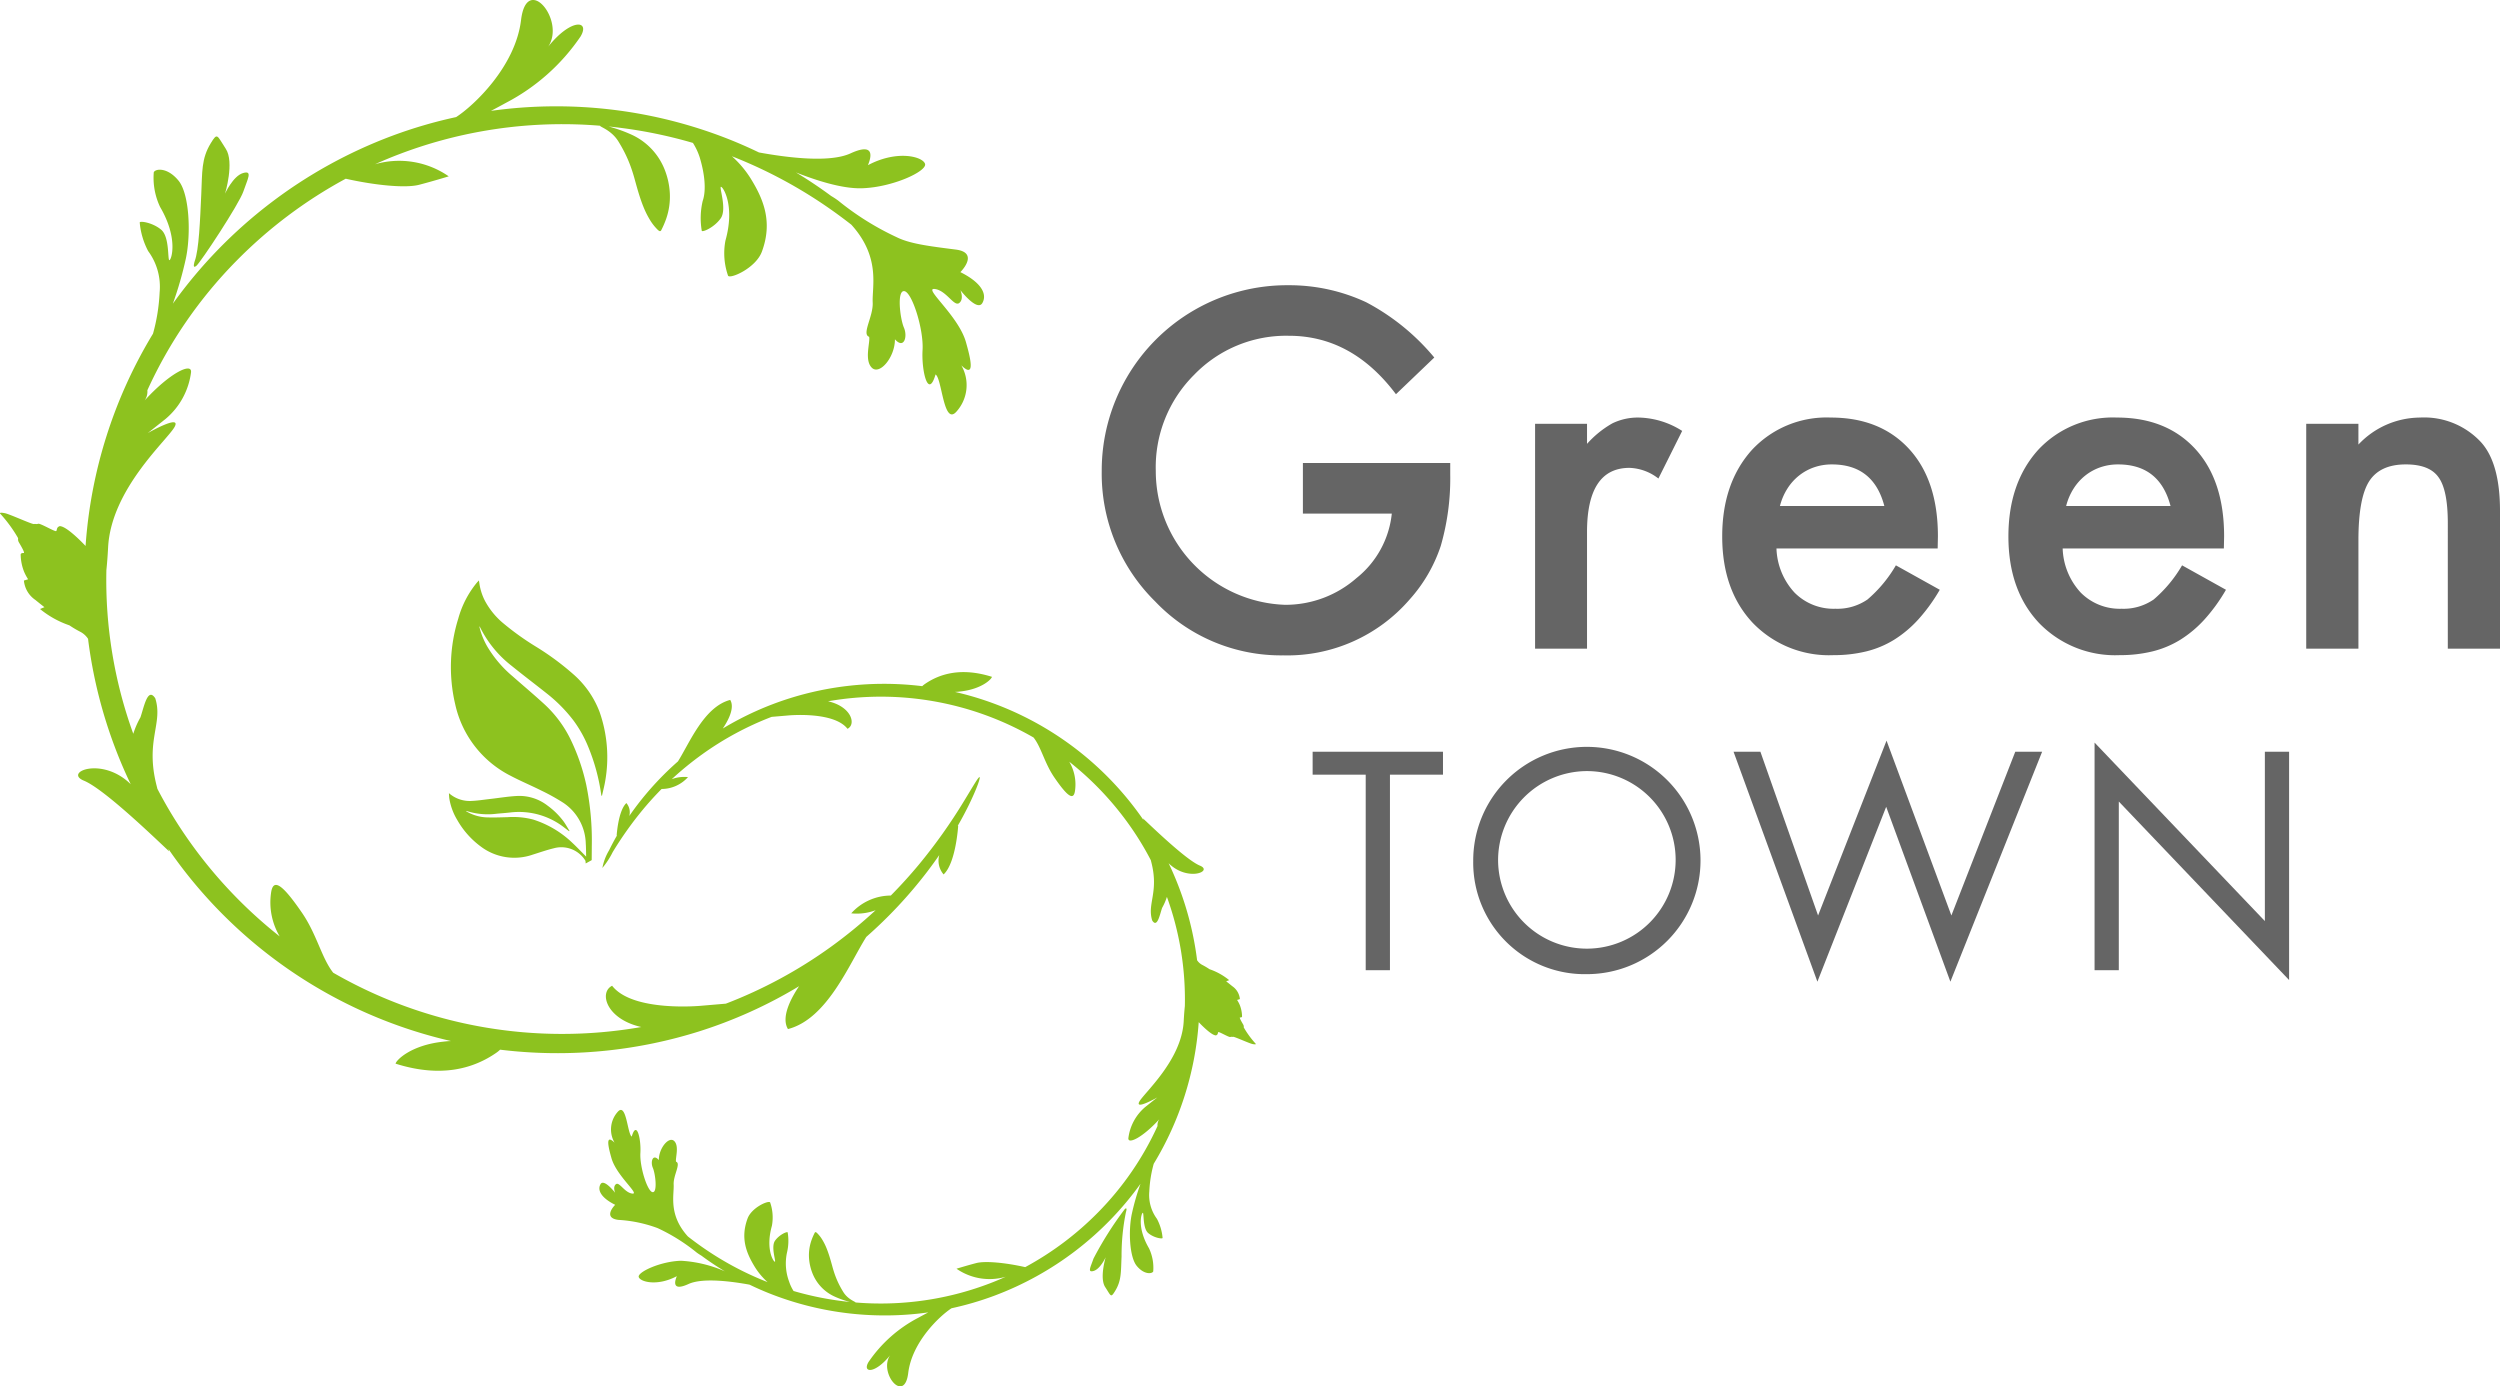
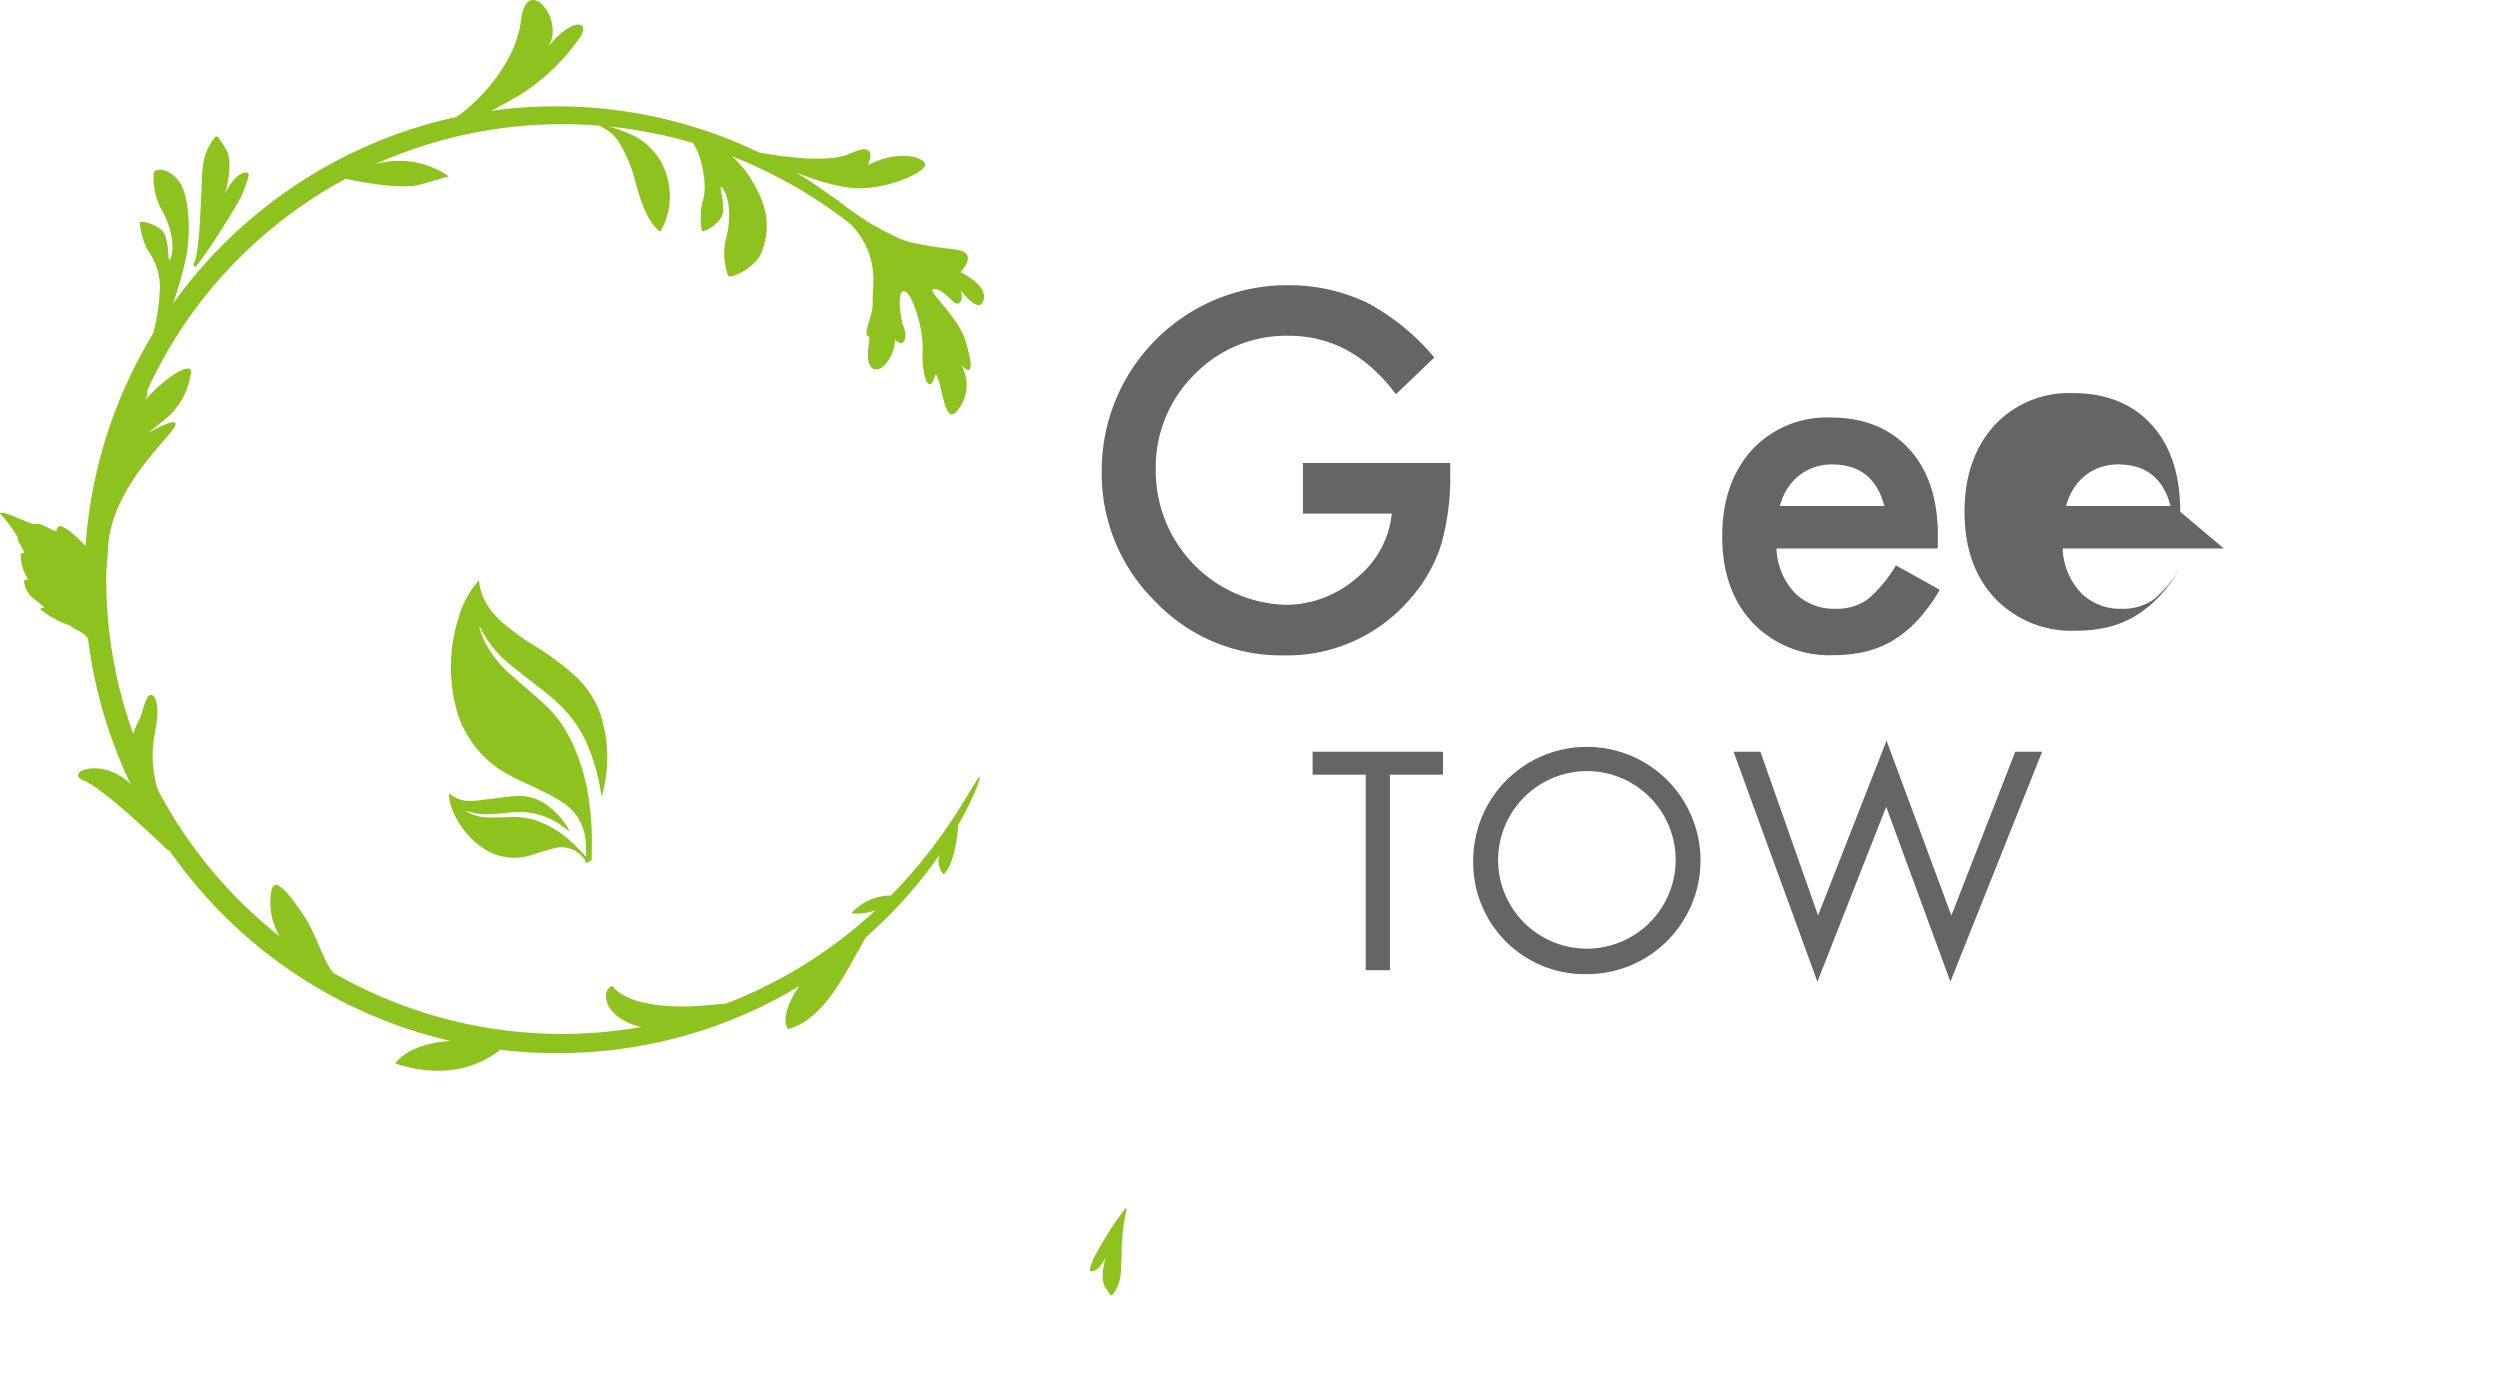
<svg xmlns="http://www.w3.org/2000/svg" viewBox="0 0 330 183">
  <title>土地分譲</title>
  <path d="M25.907,35.103c-.57.457-.211-.614-.211-.614.569-1.495.716-5.466.869-8.794.14-3.028 0-4.726,1.252-6.782.905-1.488.817-1.046,1.985.727,1.168,1.774-.096,5.916-.096,5.916s1.051-2.316,2.369-2.711c1.319-.395.604.78.05,2.428C31.572,26.919,26.477,34.647,25.907,35.103Z" style="fill:#8dc21f" />
  <path d="M.642,67.741c.665.131,3.553,1.472,3.835,1.432.282-.039.288.048.568-.036.278-.084,2.212,1.078,2.366.966s-.002-.493.474-.651c.98-.004,3.405,2.614,3.405,2.614l.009-.05a62.334,62.334,0,0,1,8.898-27.97,24.37,24.37,0,0,0,.874-5.452,7.932,7.932,0,0,0-1.515-5.452A9.932,9.932,0,0,1,18.445,29.382c-.039-.264,1.695-.022,2.833.942,1.139.962.822,4.056,1.087,4.017.264-.038,1.204-2.87-1.234-7.027a8.997,8.997,0,0,1-.832-4.578c.245-.495,1.825-.66,3.271,1.117,1.446,1.776,1.649,7.024.967,10.256a47.509,47.509,0,0,1-1.719,5.974A62.594,62.594,0,0,1,51.809,17.911a61.179,61.179,0,0,1,8.398-2.455c2.283-1.472,7.827-6.633,8.573-12.818.751-6.225,5.915.063,3.581,3.522,3.022-3.769,5.548-3.501,4.28-1.354a26.948,26.948,0,0,1-9.811,8.744c-.731.401-1.404.761-2.027,1.087a61.937,61.937,0,0,1,31.651,3.838c1.299.523,2.54,1.076,3.728,1.649,3.091.562,9.154,1.47,12.08.126,3.756-1.724,2.432,1.213,2.306,1.555,3.883-2.067,7.272-1.121,7.54-.165.269.957-4.263,3.094-8.358,3.212-2.621.076-6.106-1.069-8.69-2.093,1.701,1.024,3.248,2.072,4.643,3.104a11.008,11.008,0,0,1,.927.607,36.826,36.826,0,0,0,7.735,4.842c1.74.862,4.217,1.177,7.794,1.631,2.723.348,1.285,2.294.607,2.977,2.728,1.352,3.584,2.881,2.907,4.074-.677,1.194-2.899-1.691-2.899-1.691s.515,1.19-.165,1.702c-.678.513-1.708-1.695-3.24-1.86-1.533-.165,3.143,3.521,4.131,7.003.525,1.852,1.366,5.006-.608,3.076a5.223,5.223,0,0,1-.659,6.129c-1.696,1.878-1.888-4.418-2.741-4.926-.977,3.351-1.874-.504-1.714-3.228.161-2.724-1.376-7.6-2.398-7.767-1.021-.167-.577,3.626-.062,4.816.514,1.189.009,2.893-1.187,1.536.008,2.383-2.026,4.773-3.051,3.755-1.025-1.018-.182-3.404-.354-4.083-1.023-.337.554-2.676.47-4.508-.1-2.148,1.069-5.992-2.813-10.283-.808-.632-1.682-1.286-2.625-1.952a62.174,62.174,0,0,0-13.149-7.088,13.719,13.719,0,0,1,2.453,2.891c1.744,2.805,2.954,5.787,1.508,9.699-.794,2.148-4.096,3.613-4.46,3.196a9.008,9.008,0,0,1-.355-4.639c1.305-4.639-.325-7.141-.59-7.111-.266.03.826,2.942-.032,4.161-.857,1.221-2.471,1.895-2.502,1.629a9.942,9.942,0,0,1,.123-3.919c.5-1.432.259-3.632-.405-5.8A8.332,8.332,0,0,0,91.468,18.865a61.646,61.646,0,0,0-11.132-2.168c.016.004.03.008.046.012.334.09.746.21,1.247.38a18.376,18.376,0,0,1,1.778.707,8.376,8.376,0,0,1,1.561.938,8.472,8.472,0,0,1,2.522,3.091q.113.234.21.473c.032.079.064.16.094.24.029.078.056.152.083.228q.159.458.273.923a9.656,9.656,0,0,1,.269,1.845,8.909,8.909,0,0,1-.49,3.364,11.556,11.556,0,0,1-.669,1.536c-.112.137-.243.084-.434-.096A6.689,6.689,0,0,1,85.728,28.918a11.494,11.494,0,0,1-.787-1.598c-.221-.542-.406-1.084-.574-1.618-.168-.535-.317-1.062-.463-1.586l-.105-.382c-.032-.12-.066-.239-.1-.358q-.102-.356-.216-.709-.225-.704-.509-1.392c-.189-.459-.401-.911-.63-1.35-.229-.439-.475-.867-.727-1.273a4.482,4.482,0,0,0-.838-.988,5.584,5.584,0,0,0-.853-.619c-.255-.153-.465-.255-.591-.332-.078-.046-.12-.083-.127-.116-1.089-.089-2.191-.153-3.309-.183a60.506,60.506,0,0,0-23.175,3.929c-1.085.411-2.161.861-3.231,1.342a11.46,11.46,0,0,1,9.74,1.592s-2.087.643-3.921,1.118c-1.767.458-5.743.081-9.676-.804A60.759,60.759,0,0,0,31.196,34.446,59.353,59.353,0,0,0,19.452,51.515a2.04,2.04,0,0,1-.348,1.335c3.271-3.593,6.229-5.046,6.115-3.725a9.597,9.597,0,0,1-3.345,6.157l-2.378,1.891s4.458-2.55,3.565-.848c-.893,1.702-8.385,8.173-8.791,15.924-.06,1.157-.138,2.155-.227,3.016a59.551,59.551,0,0,0,3.551,21.596,11.186,11.186,0,0,1,.944-2.17c.46-1.324.954-4.062,1.957-2.515,1.066,3.337-1.369,5.56.194,11.591.03.116.059.236.086.355a58.715,58.715,0,0,0,3.311,5.595A60.688,60.688,0,0,0,36.918,123.605a8.823,8.823,0,0,1-1.145-5.699c.265-2.075,1.498-1.191,4.075,2.558,1.981,2.881,2.601,5.995,4.135,7.935a60.496,60.496,0,0,0,40.666,7.168c-4.649-1.057-5.61-4.579-3.849-5.447,2.735,3.52,11.775,2.639,11.775,2.639l3.238-.276a61,61,0,0,0,13.852-7.491,63.346,63.346,0,0,0,5.917-4.843,7.075,7.075,0,0,1-3.219.412,7.056,7.056,0,0,1,5.225-2.349c1.369-1.385,2.589-2.744,3.668-4.042a70.677,70.677,0,0,0,6.007-8.451c1.258-2.063,1.901-3.203,2.042-3.137.124.058-.277,1.314-1.341,3.52-.408.84-.918,1.819-1.543,2.909a.469.469,0,0,1,.06-.004s-.3,4.915-1.925,6.418a2.79,2.79,0,0,1-.571-2.558c-.492.712-1.023,1.446-1.599,2.203a59.734,59.734,0,0,1-8.035,8.601c-2.277,3.604-5.158,10.824-10.34,12.166-.969-1.596.48-4.201,1.471-5.662a61.155,61.155,0,0,1-13.265,5.99,62.253,62.253,0,0,1-24.332,2.593c-.623-.056-1.248-.126-1.874-.2a3.772,3.772,0,0,1-.54.438c-2.87,1.976-7.126,3.347-13.251,1.408.022-.384,1.939-2.452,6.342-2.909.325-.042.651-.063.974-.076a62.218,62.218,0,0,1-37.307-25.354c.06.197.09.31.09.31-1.853-1.728-8.554-8.221-11.25-9.329-2.696-1.108,2.376-3.225,6.131.419.019.018.037.038.057.057q-1.168-2.432-2.117-4.956a62.346,62.346,0,0,1-3.464-13.819c-.019-.138-.032-.278-.049-.416a2.731,2.731,0,0,0-1.046-.943,13.831,13.831,0,0,1-1.415-.841,12.528,12.528,0,0,1-3.89-2.163l.592-.235c-.442-.343-.848-.669-1.19-.951a3.482,3.482,0,0,1-1.523-2.566l.556-.169a6.521,6.521,0,0,1-.534-1.001,6.371,6.371,0,0,1-.448-2.287c.036-.139.198-.192.403-.175.218.016-.508-1.185-.652-1.434a.827.827,0,0,1-.086-.526A18.21,18.21,0,0,0,.083,67.865C-.095,67.711-.021,67.611.642,67.741Z" style="fill:#8dc21f" />
  <path d="M148.485,159.584c.38-.305.141.41.141.41a28.652,28.652,0,0,0-.58,5.866c-.093,2.02-0,3.152-.835,4.524-.604.993-.545.698-1.324-.485-.779-1.183.064-3.946.064-3.946s-.701,1.545-1.58,1.808c-.88.264-.403-.52-.033-1.619A46.14,46.14,0,0,1,148.485,159.584Z" style="fill:#8dc21f" />
-   <path d="M165.337,137.814c-.443-.087-2.37-.982-2.558-.955-.188.026-.192-.032-.379.024-.186.056-1.475-.719-1.578-.645s.001.329-.316.434c-.654.003-2.272-1.744-2.272-1.744l-.006.033a41.58,41.58,0,0,1-5.936,18.657,16.256,16.256,0,0,0-.583,3.637,5.291,5.291,0,0,0,1.011,3.637,6.625,6.625,0,0,1,.742,2.508c.026.176-1.13.015-1.89-.628-.76-.642-.548-2.705-.725-2.679-.176.025-.803,1.914.823,4.687a6.001,6.001,0,0,1,.555,3.054c-.164.33-1.217.44-2.182-.745-.964-1.184-1.1-4.686-.645-6.841a31.691,31.691,0,0,1,1.147-3.985,41.753,41.753,0,0,1-19.339,14.789,40.809,40.809,0,0,1-5.602,1.637c-1.523.982-5.221,4.424-5.719,8.55-.501,4.152-3.946-.042-2.389-2.349-2.016,2.514-3.701,2.336-2.855.903a17.976,17.976,0,0,1,6.544-5.833c.488-.267.937-.508,1.352-.725a41.315,41.315,0,0,1-21.113-2.56c-.866-.349-1.694-.718-2.486-1.1-2.062-.375-6.106-.98-8.058-.084-2.505,1.15-1.623-.809-1.538-1.037-2.59,1.378-4.851.748-5.03.11-.179-.638,2.843-2.064,5.575-2.143a16.605,16.605,0,0,1,5.796,1.396c-1.135-.683-2.167-1.382-3.097-2.071a7.343,7.343,0,0,1-.618-.405,24.564,24.564,0,0,0-5.16-3.23,17.802,17.802,0,0,0-5.199-1.088c-1.816-.232-.857-1.53-.405-1.986-1.819-.902-2.39-1.922-1.939-2.718.451-.797,1.934,1.128,1.934,1.128s-.343-.794.11-1.135c.452-.342,1.139,1.131,2.161,1.241,1.023.11-2.097-2.349-2.755-4.671-.35-1.235-.911-3.339.405-2.052a3.484,3.484,0,0,1,.44-4.088c1.131-1.253,1.259,2.947,1.829,3.286.652-2.236,1.25.336,1.143,2.153-.108,1.817.918,5.07,1.6,5.181.681.112.385-2.419.041-3.212-.343-.793-.006-1.93.792-1.024-.006-1.589,1.351-3.184,2.035-2.505.684.679.122,2.27.236,2.724.682.225-.37,1.785-.313,3.007.067,1.433-.713,3.997,1.876,6.859.539.422,1.122.858,1.751,1.302a41.473,41.473,0,0,0,8.771,4.728,9.151,9.151,0,0,1-1.636-1.929c-1.163-1.871-1.97-3.86-1.006-6.47.53-1.433,2.732-2.41,2.975-2.132a6.009,6.009,0,0,1,.237,3.095c-.87,3.095.217,4.763.393,4.743.178-.02-.551-1.962.021-2.776.571-.815,1.648-1.264,1.669-1.087a6.632,6.632,0,0,1-.082,2.614,6.838,6.838,0,0,0,.27,3.869,5.558,5.558,0,0,0,.588,1.245,41.121,41.121,0,0,0,7.426,1.446l-.03-.008c-.223-.06-.498-.14-.832-.253a12.258,12.258,0,0,1-1.186-.471,5.587,5.587,0,0,1-1.041-.625,5.651,5.651,0,0,1-1.682-2.062q-.075-.156-.14-.316c-.021-.053-.043-.107-.063-.16-.019-.052-.037-.101-.055-.152q-.106-.305-.182-.616a6.441,6.441,0,0,1-.179-1.231,5.943,5.943,0,0,1,.327-2.244,7.708,7.708,0,0,1,.447-1.025c.075-.092.162-.056.29.064a4.462,4.462,0,0,1,.732.948,7.667,7.667,0,0,1,.525,1.066c.147.362.271.723.383,1.079.112.357.212.708.309,1.058l.07.255c.022.08.044.159.067.239q.068.237.144.473.15.47.339.929c.126.306.268.607.42.901.153.293.317.578.485.849a2.99,2.99,0,0,0,.559.659,3.725,3.725,0,0,0,.569.413c.17.102.31.17.395.221.052.031.08.055.085.077.726.059,1.461.102,2.208.122a40.361,40.361,0,0,0,15.459-2.621c.723-.274,1.442-.574,2.155-.895a7.644,7.644,0,0,1-6.497-1.062s1.392-.429,2.616-.746c1.179-.305,3.831-.054,6.455.537a40.529,40.529,0,0,0,9.631-7.242,39.591,39.591,0,0,0,7.834-11.386,1.361,1.361,0,0,1,.232-.89c-2.182,2.397-4.155,3.366-4.079,2.485a6.402,6.402,0,0,1,2.231-4.107l1.586-1.261s-2.973,1.701-2.378.565c.596-1.135,5.593-5.452,5.864-10.622.04-.772.092-1.437.152-2.012a39.723,39.723,0,0,0-2.369-14.405,7.461,7.461,0,0,1-.63,1.448c-.307.883-.637,2.709-1.306,1.678-.711-2.226.913-3.709-.129-7.732-.02-.078-.039-.157-.058-.237a39.166,39.166,0,0,0-2.209-3.732,40.482,40.482,0,0,0-8.559-9.264,5.885,5.885,0,0,1,.764,3.802c-.177,1.384-.999.794-2.718-1.706-1.321-1.922-1.735-3.999-2.758-5.293a40.354,40.354,0,0,0-27.126-4.782c3.101.705,3.742,3.055,2.567,3.633-1.824-2.348-7.854-1.76-7.854-1.76l-2.16.184a40.69,40.69,0,0,0-9.24,4.997,42.255,42.255,0,0,0-3.947,3.231,4.72,4.72,0,0,1,2.147-.275,4.707,4.707,0,0,1-3.486,1.567c-.913.924-1.727,1.83-2.447,2.696a47.145,47.145,0,0,0-4.007,5.637,10.675,10.675,0,0,1-1.362,2.092,7.056,7.056,0,0,1,.895-2.348c.272-.56.612-1.213,1.03-1.94a.313.313,0,0,1-.04.003s.2-3.279,1.284-4.281a1.861,1.861,0,0,1,.381,1.706c.328-.475.682-.964,1.067-1.47a39.845,39.845,0,0,1,5.36-5.737c1.519-2.404,3.441-7.22,6.897-8.115.646,1.064-.32,2.802-.981,3.777a40.793,40.793,0,0,1,8.848-3.996,41.526,41.526,0,0,1,16.231-1.73c.416.038.833.084,1.25.134a2.516,2.516,0,0,1,.36-.292c1.914-1.318,4.753-2.233,8.839-.94-.015.256-1.293,1.636-4.23,1.94-.217.028-.434.042-.65.051a41.502,41.502,0,0,1,24.886,16.912c-.04-.131-.06-.207-.06-.207,1.236,1.153,5.706,5.484,7.505,6.223,1.798.739-1.585,2.151-4.09-.279-.013-.012-.025-.026-.038-.038q.779,1.622,1.412,3.306a41.588,41.588,0,0,1,2.311,9.218c.013.092.021.186.033.278a1.821,1.821,0,0,0,.698.629,9.226,9.226,0,0,1,.944.561,8.357,8.357,0,0,1,2.595,1.443l-.395.157c.295.229.566.446.794.634a2.323,2.323,0,0,1,1.016,1.712l-.371.113a4.35,4.35,0,0,1,.356.668,4.25,4.25,0,0,1,.299,1.526c-.024.093-.132.128-.269.117-.145-.011.339.79.435.957a.552.552,0,0,1,.057.351,12.147,12.147,0,0,0,1.54,2.117C165.829,137.834,165.78,137.9,165.337,137.814Z" style="fill:#8dc21f" />
  <path d="M171.982,61.12h19.449v1.557a32.068,32.068,0,0,1-1.252,9.388,19.983,19.983,0,0,1-4.113,7.071,21.334,21.334,0,0,1-16.677,7.372,22.916,22.916,0,0,1-16.917-7.128,23.66,23.66,0,0,1-7.044-17.191,24.458,24.458,0,0,1,24.603-24.539,23.986,23.986,0,0,1,10.304,2.246,29.582,29.582,0,0,1,8.991,7.297l-5.06,4.844q-5.79-7.709-14.112-7.714a16.879,16.879,0,0,0-12.531,5.154,17.204,17.204,0,0,0-5.06,12.68,17.682,17.682,0,0,0,17.071,17.679A14.227,14.227,0,0,0,179.055,76.309a12.545,12.545,0,0,0,4.662-8.511H171.982Z" style="fill:#656565" />
-   <path d="M202.631,55.939h6.857v2.649a13.175,13.175,0,0,1,3.353-2.71,7.724,7.724,0,0,1,3.536-.76,11.077,11.077,0,0,1,5.67,1.763l-3.138,6.284a6.542,6.542,0,0,0-3.813-1.407q-5.607,0-5.609,8.478V85.627h-6.857Z" style="fill:#656565" />
  <path d="M255.772,72.398H234.494a9.001,9.001,0,0,0,2.378,5.819,7.247,7.247,0,0,0,5.398,2.138,7.019,7.019,0,0,0,4.235-1.219,17.403,17.403,0,0,0,3.752-4.511l5.792,3.226a22.84,22.84,0,0,1-2.837,3.92,15.148,15.148,0,0,1-3.199,2.682,12.87,12.87,0,0,1-3.691,1.538,18.009,18.009,0,0,1-4.296.488,13.969,13.969,0,0,1-10.67-4.267q-4.024-4.298-4.024-11.4,0-7.041,3.902-11.4a13.452,13.452,0,0,1,10.426-4.295q6.549,0,10.365,4.173,3.778,4.143,3.78,11.489Zm-7.04-5.608q-1.435-5.486-6.922-5.486a7.127,7.127,0,0,0-2.345.38,6.697,6.697,0,0,0-1.998,1.097,6.884,6.884,0,0,0-1.538,1.726,7.846,7.846,0,0,0-.976,2.284Z" style="fill:#656565" />
-   <path d="M293.55,72.398H272.272a9.001,9.001,0,0,0,2.378,5.819,7.247,7.247,0,0,0,5.398,2.138,7.019,7.019,0,0,0,4.235-1.219,17.403,17.403,0,0,0,3.752-4.511l5.792,3.226a22.84,22.84,0,0,1-2.837,3.92,15.148,15.148,0,0,1-3.199,2.682,12.87,12.87,0,0,1-3.691,1.538,18.009,18.009,0,0,1-4.296.488,13.969,13.969,0,0,1-10.67-4.267q-4.024-4.298-4.024-11.4,0-7.041,3.902-11.4a13.452,13.452,0,0,1,10.426-4.295q6.549,0,10.365,4.173,3.778,4.143,3.78,11.489Zm-7.04-5.608q-1.435-5.486-6.922-5.486a7.127,7.127,0,0,0-2.345.38,6.697,6.697,0,0,0-1.998,1.097,6.884,6.884,0,0,0-1.538,1.726,7.846,7.846,0,0,0-.976,2.284Z" style="fill:#656565" />
-   <path d="M304.421,55.939h6.89v2.743a11.249,11.249,0,0,1,8.109-3.564,10.24,10.24,0,0,1,8.081,3.259q2.497,2.771,2.5,9.055v18.195h-6.89V69.064q0-4.382-1.219-6.054-1.189-1.709-4.329-1.707-3.419,0-4.849,2.251-1.4,2.223-1.402,7.765V85.627h-6.89Z" style="fill:#656565" />
+   <path d="M293.55,72.398H272.272a9.001,9.001,0,0,0,2.378,5.819,7.247,7.247,0,0,0,5.398,2.138,7.019,7.019,0,0,0,4.235-1.219,17.403,17.403,0,0,0,3.752-4.511a22.84,22.84,0,0,1-2.837,3.92,15.148,15.148,0,0,1-3.199,2.682,12.87,12.87,0,0,1-3.691,1.538,18.009,18.009,0,0,1-4.296.488,13.969,13.969,0,0,1-10.67-4.267q-4.024-4.298-4.024-11.4,0-7.041,3.902-11.4a13.452,13.452,0,0,1,10.426-4.295q6.549,0,10.365,4.173,3.778,4.143,3.78,11.489Zm-7.04-5.608q-1.435-5.486-6.922-5.486a7.127,7.127,0,0,0-2.345.38,6.697,6.697,0,0,0-1.998,1.097,6.884,6.884,0,0,0-1.538,1.726,7.846,7.846,0,0,0-.976,2.284Z" style="fill:#656565" />
  <path d="M183.473,102.257v25.81H180.274V102.257h-7.007v-3.025h17.207v3.025Z" style="fill:#656565" />
  <path d="M194.466,113.671a15.001,15.001,0,1,1,15.003,14.917A14.72,14.72,0,0,1,194.466,113.671Zm3.283,0a11.719,11.719,0,1,0,11.72-11.887A11.764,11.764,0,0,0,197.749,113.671Z" style="fill:#656565" />
  <path d="M232.374,99.232l7.612,21.613,9.037-23.081,8.559,23.081,8.432-21.613h3.546l-12.109,30.349-8.475-23.085-9.08,23.085L228.829,99.232Z" style="fill:#656565" />
-   <path d="M276.483,128.067V98.022L298.962,121.582V99.232h3.199v30.133L279.682,105.802v22.265Z" style="fill:#656565" />
  <path d="M77.32,111.313a6.654,6.654,0,0,0-2.96-5.343,26.999,26.999,0,0,0-2.89-1.607c-1.326-.668-2.703-1.24-4.016-1.932a13.93,13.93,0,0,1-7.361-9.44,21.525,21.525,0,0,1,.402-11.347,12.846,12.846,0,0,1,2.453-4.736c.075-.088.157-.169.268-.289.027.168.045.27.06.372a7.244,7.244,0,0,0,.755,2.352,10.064,10.064,0,0,0,2.238,2.791,36.201,36.201,0,0,0,4.487,3.232,35.435,35.435,0,0,1,5.014,3.715,12.436,12.436,0,0,1,3.384,4.921,18.065,18.065,0,0,1,.738,9.067c-.109.661-.284,1.312-.428,1.968l-.079-.011c-.008-.044-.017-.088-.024-.132a25.966,25.966,0,0,0-1.715-6.315,15.952,15.952,0,0,0-1.935-3.459,19.835,19.835,0,0,0-3.496-3.55c-1.555-1.237-3.143-2.433-4.685-3.685a14.691,14.691,0,0,1-4.158-5.085.693.693,0,0,0-.108-.132,9.697,9.697,0,0,0,1.043,2.651,15.43,15.43,0,0,0,3.368,3.96c1.369,1.207,2.768,2.381,4.114,3.612a15.619,15.619,0,0,1,3.412,4.477,26.635,26.635,0,0,1,2.19,6.26,36.601,36.601,0,0,1,.725,8.117c-.001.617-.009,1.235-.013,1.794-.293.162-.542.3-.789.437-.024-.143.001-.326-.079-.424a3.728,3.728,0,0,0-4.127-1.582c-.941.228-1.858.552-2.784.84a7.355,7.355,0,0,1-6.887-1.089,11.229,11.229,0,0,1-3.08-3.484,7.945,7.945,0,0,1-1.044-2.819c-.033-.219-.036-.443-.057-.724a4.16,4.16,0,0,0,3.055,1.026c.805-.037,1.607-.168,2.41-.259,1.19-.136,2.376-.336,3.569-.395a6.067,6.067,0,0,1,4.002,1.288,9.801,9.801,0,0,1,2.088,2.055c.293.402.531.843.794,1.266l-.06.042c-.188-.143-.376-.286-.565-.428A9.699,9.699,0,0,0,67.37,107.244c-.595.071-1.194.111-1.791.166a9.122,9.122,0,0,1-4.008-.367c-.007-.003-.021.015-.047.036a5.666,5.666,0,0,0,2.744.816c.913.03,1.827-.004,2.741-.029a10.45,10.45,0,0,1,3.372.315A13.245,13.245,0,0,1,75.562,111.265c.602.56,1.165,1.161,1.811,1.809C77.355,112.443,77.36,111.876,77.32,111.313Z" style="fill:#8dc21f;fill-rule:evenodd" />
</svg>